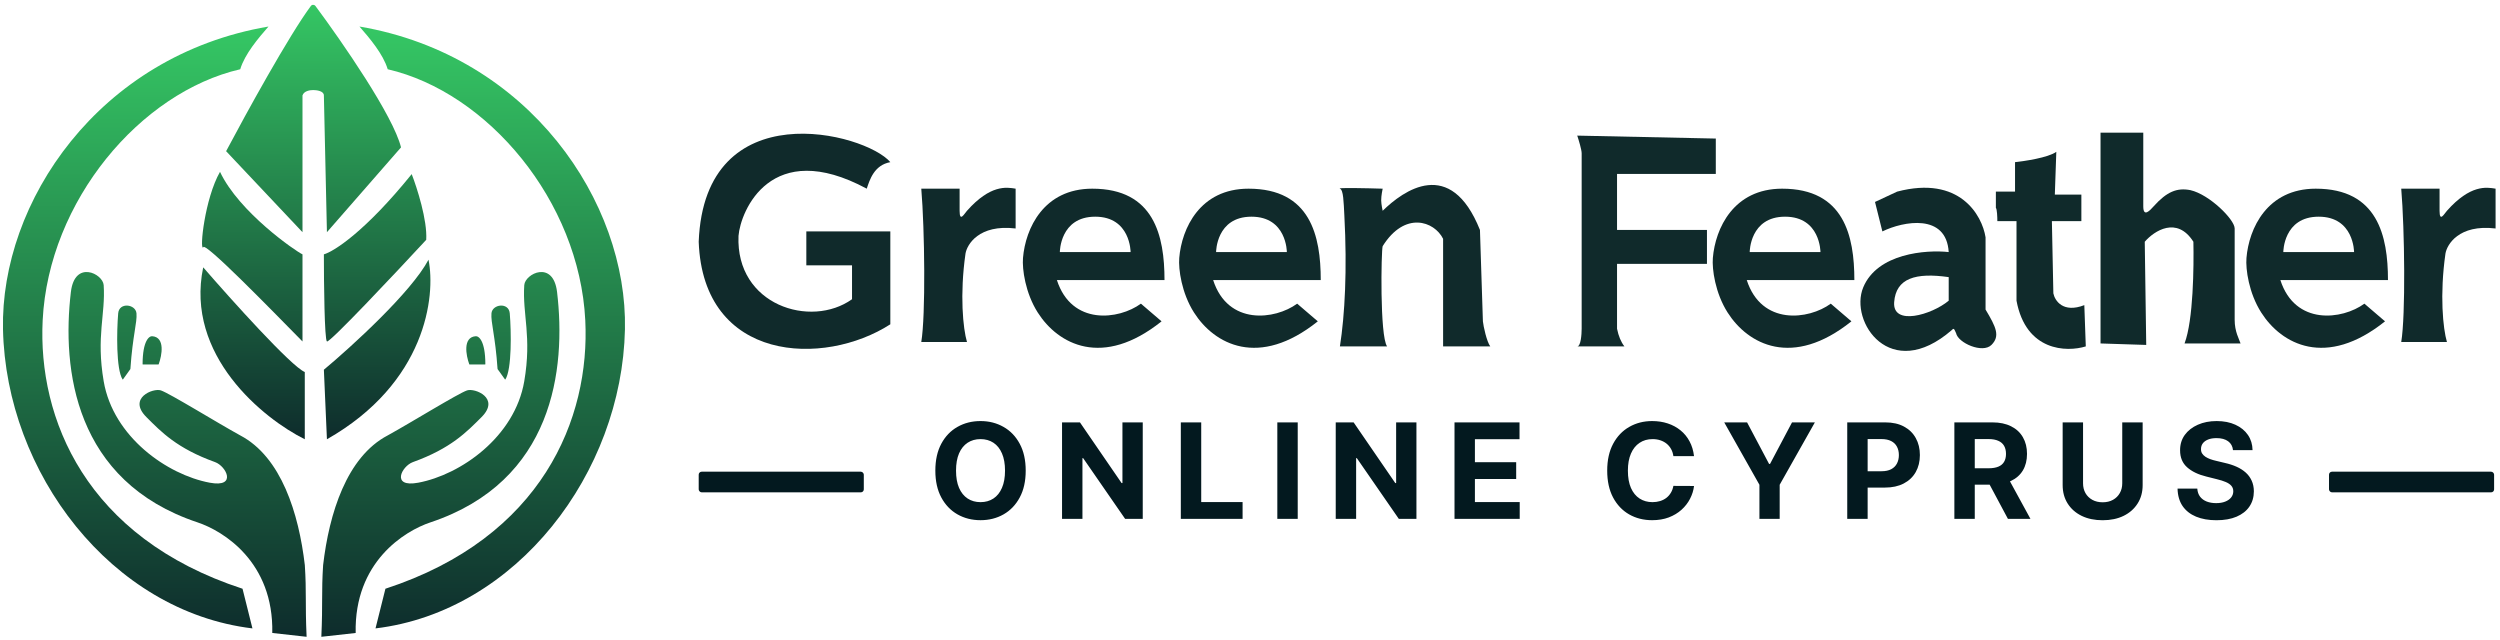
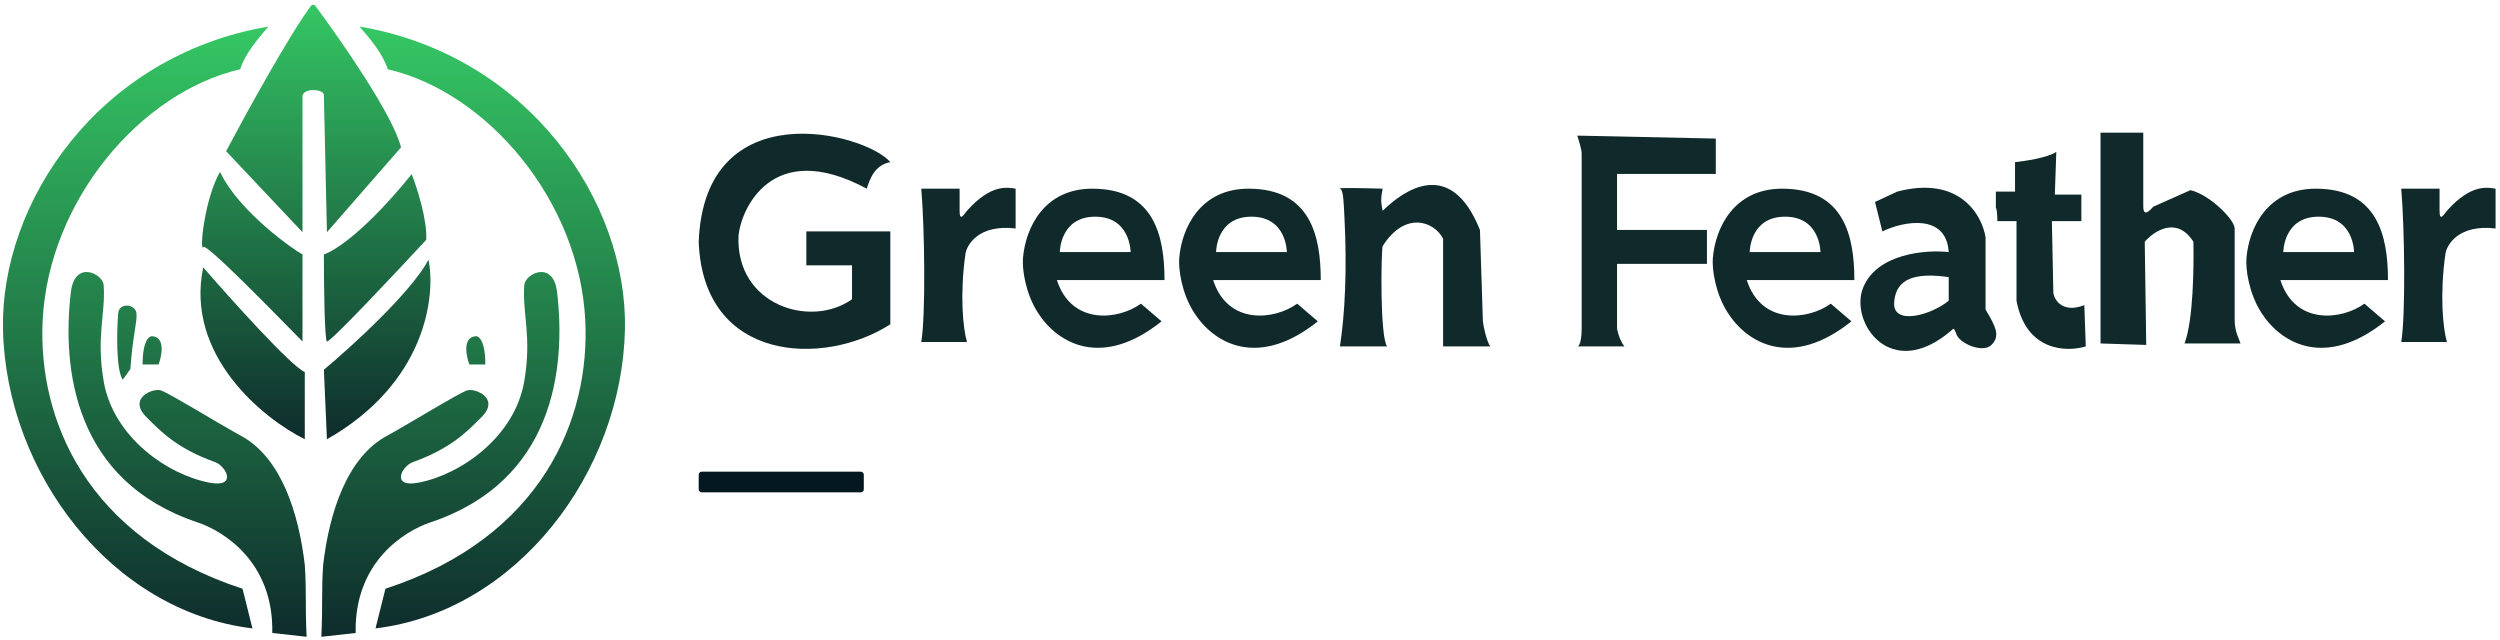
<svg xmlns="http://www.w3.org/2000/svg" width="848" height="217" viewBox="0 0 848 217" fill="none">
  <path d="M104 216L92.356 214.706C92.874 190.643 75.796 180.123 66.998 177.188C25.202 163.242 20.939 125.179 24.044 99.045C25.349 88.059 34.912 92.835 35.17 96.716C35.835 106.686 32.564 114.052 35.17 129.319C38.395 148.208 56.739 161.04 71.138 163.732C80.498 165.483 76.764 158.12 72.949 156.746C60.011 152.089 54.663 146.481 49.661 141.48C43.192 135.011 51.99 131.531 54.577 132.424C57.671 133.492 73.639 143.377 81.488 147.69C95.424 154.996 101.349 174.195 103.397 191.677C104 200.992 103.483 204.615 104 216Z" fill="url(#paint0_linear_142_280)" />
  <path d="M44.227 125.179L41.722 128.685C41.682 128.742 41.6 128.744 41.563 128.686C39.367 125.198 39.575 112.43 40.087 106.29C40.41 102.409 46.036 103.153 46.297 106.29C46.556 109.395 45.003 113.794 44.227 125.179Z" fill="url(#paint1_linear_142_280)" />
  <path d="M53.731 123.626H48.467C48.412 123.626 48.367 123.579 48.367 123.524C48.386 115.539 50.614 113.881 51.731 114.052C56.048 114.464 54.938 120.522 53.825 123.562C53.81 123.602 53.773 123.626 53.731 123.626Z" fill="url(#paint2_linear_142_280)" />
  <path d="M85.628 213.154L82.264 199.699C28.964 182.301 12.802 141.837 14.474 108.619C16.514 68.099 47.649 31.31 81.488 23.49C83.045 18.315 87.615 12.967 91.066 9C33.367 18.832 0.105 68.694 1.018 111.724C2.051 160.347 37.722 207.388 85.628 213.154Z" fill="url(#paint3_linear_142_280)" />
  <path d="M109 216L120.644 214.706C120.126 190.643 137.204 180.123 146.002 177.188C187.798 163.242 192.061 125.179 188.956 99.045C187.651 88.059 178.088 92.835 177.83 96.716C177.165 106.686 180.436 114.052 177.83 129.319C174.605 148.208 156.261 161.04 141.862 163.732C132.502 165.483 136.236 158.12 140.051 156.746C152.989 152.089 158.337 146.481 163.339 141.48C169.808 135.011 161.01 131.531 158.423 132.424C155.329 133.492 139.361 143.377 131.512 147.69C117.576 154.996 111.651 174.195 109.603 191.677C109 200.992 109.517 204.615 109 216Z" fill="url(#paint4_linear_142_280)" />
-   <path d="M168.773 125.179L171.278 128.685C171.318 128.742 171.4 128.744 171.437 128.686C173.633 125.198 173.425 112.43 172.913 106.29C172.59 102.409 166.964 103.153 166.703 106.29C166.444 109.395 167.997 113.794 168.773 125.179Z" fill="url(#paint5_linear_142_280)" />
  <path d="M159.269 123.626H164.533C164.588 123.626 164.633 123.579 164.633 123.524C164.614 115.539 162.386 113.881 161.269 114.052C156.952 114.464 158.062 120.522 159.175 123.562C159.19 123.602 159.227 123.626 159.269 123.626Z" fill="url(#paint6_linear_142_280)" />
  <path d="M127.372 213.154L130.735 199.699C184.036 182.301 200.199 141.837 198.526 108.619C196.486 68.099 165.351 31.31 131.512 23.49C129.955 18.315 125.385 12.967 121.934 9C179.632 18.832 212.895 68.694 211.982 111.724C210.949 160.347 175.278 207.388 127.372 213.154Z" fill="url(#paint7_linear_142_280)" />
  <path d="M105.446 2.026C98.085 11.916 83.36 38.703 76.698 51.284L102.605 78.758V32.362C103.123 30.807 105.195 30.548 106.231 30.548C107.268 30.548 109.858 30.807 109.858 32.362L110.895 78.758L136.024 49.988C133.406 39.311 116.068 14.232 107.006 2.038C106.615 1.511 105.838 1.5 105.446 2.026Z" fill="url(#paint8_linear_142_280)" />
  <path d="M139.651 59.059C123.9 78.551 113.226 85.325 109.858 86.275C109.858 95.865 110.066 115.201 110.895 115.823C111.724 116.445 133.692 93.1 144.573 81.35C144.987 74.715 141.464 63.725 139.651 59.059Z" fill="url(#paint9_linear_142_280)" />
  <path d="M102.605 115.823V86.275C100.325 85.238 81.102 72.019 74.626 58.282C69.445 67.354 67.631 84.979 68.927 83.942C68.927 81.35 91.81 104.851 102.605 115.823Z" fill="url(#paint10_linear_142_280)" />
  <path d="M145.35 88.089C139.547 99.079 119.271 117.551 109.858 125.413L110.895 149C144.469 129.923 147.854 100.444 145.35 88.089Z" fill="url(#paint11_linear_142_280)" />
  <path d="M103.382 149V126.191C98.822 124.325 78.512 101.74 68.927 90.681C62.709 120.54 89.306 142.002 103.382 149Z" fill="url(#paint12_linear_142_280)" />
  <path d="M273.507 78.5V89.999H289.007L289.007 101.499C275 111.5 249.504 103.5 250.503 79.999C251.191 71.555 261.5 46.5 294 64C295 61 296.5 56 301.999 55C293.499 45 239 31 237 82C238.5 123 279.5 124.5 301.999 110V78.5H273.507Z" fill="#102A2B" />
  <path d="M312.5 64C313.667 77.833 314 107 312.5 116H328C326.667 111.5 325.5 100 327.5 86C328 83 332 76 344.5 77.5V64L344.429 63.988C341.413 63.485 335.937 62.571 328 71.5C327.06 72.557 325.5 75.5 325.5 71.5V64H312.5Z" fill="#102A2B" />
  <path fill-rule="evenodd" clip-rule="evenodd" d="M358.5 95H395C395 80 391.5 64 370.5 64C354 64 347.833 77.5 347 87.5C346.684 91.29 347.795 99.387 352 106C358.89 116.834 374 125 394 109L387 103C379.5 108.5 363.5 110.5 358.5 95ZM383.5 85.5H359.5C359.5 85.5 359.5 73.5 371.5 73.5C383.5 73.5 383.5 85.5 383.5 85.5Z" fill="#102A2B" />
  <path fill-rule="evenodd" clip-rule="evenodd" d="M411.5 95H448C448 80 444.5 64 423.5 64C407 64 400.833 77.5 400 87.5C399.684 91.29 400.794 99.388 405 106C411.889 116.834 427 125 447 109L440 103C432.5 108.5 416.5 110.5 411.5 95ZM436.5 85.5H412.5C412.5 85.5 412.5 73.5 424.5 73.5C436.5 73.5 436.5 85.5 436.5 85.5Z" fill="#102A2B" />
  <path d="M456 73C455.757 68.5 455.7 64.4 454.5 64C453.3 63.6 463.667 63.833 469 64C469 64 468.472 66.426 468.5 68C468.524 69.38 469 71.5 469 71.5C476 64.667 492 53 502 78L503 109C503.167 110.667 504.3 115.9 505.5 117.5H489.5V81C486.5 75 476.5 71.5 469 83.5C468.5 85 468 114 470.5 117.5H454.5C456.167 106.833 457 91.5 456 73Z" fill="#102A2B" />
  <path d="M535 117.5H551C549.833 116 549 114 548.5 111.5V89.5H579V78H548.5V59H582V47L535 46C535.5 47.5 536.5 50.8 536.5 52V111.5C536.5 113.5 536.2 117.5 535 117.5Z" fill="#102A2B" />
  <path fill-rule="evenodd" clip-rule="evenodd" d="M592.5 95H629C629 80 625.5 64 604.5 64C588 64 581.833 77.5 581 87.5C580.684 91.29 581.794 99.388 586 106C592.889 116.834 608 125 628 109L621 103C613.5 108.5 597.5 110.5 592.5 95ZM617.5 85.5H593.5C593.5 85.5 593.5 73.5 605.5 73.5C617.5 73.5 617.5 85.5 617.5 85.5Z" fill="#102A2B" />
  <path fill-rule="evenodd" clip-rule="evenodd" d="M661 85.5C653.333 84.667 636.8 85.9 632 97.5C627.2 109.1 641.2 130 662 112C662.578 111.5 662.7 111 663.5 113C664.167 116.333 672.5 120 675.5 117C678.5 114 677.1 111 673.5 105V80.5C672.333 73 664.7 59.4 643.5 65L636 68.5L638.5 78.5C645.667 75 660.2 72.3 661 85.5ZM661 102V94C649.8 92.4 643.102 94.343 642.5 102.5C641.898 110.657 655.167 106.833 661 102Z" fill="#102A2B" />
  <path d="M697 66H706V75H696L696.5 99.5C697 102 699.8 106.3 707 103.5L707.5 117.5C701 119.5 687.2 119.2 684 102V75H677.5C677.5 73.667 677.4 70.9 677 70.5V65H683.5V55C686.667 54.667 694.7 53.5 697.5 51.5L697 66Z" fill="#102A2B" />
-   <path d="M712.5 45V116.5L728 117L727.5 82C730.667 78.333 738.4 73.2 744 82C744.167 90.5 744 108.5 741 116.5H760C759.5 115 758 112.5 758 108.5V77.5C758 74.5 749.5 66 743 64.5C738.435 63.607 735 65 730.5 70L730.418 70.092C729.334 71.298 727 73.898 727 70V45H712.5Z" fill="#102A2B" />
+   <path d="M712.5 45V116.5L728 117L727.5 82C730.667 78.333 738.4 73.2 744 82C744.167 90.5 744 108.5 741 116.5H760C759.5 115 758 112.5 758 108.5V77.5C758 74.5 749.5 66 743 64.5L730.418 70.092C729.334 71.298 727 73.898 727 70V45H712.5Z" fill="#102A2B" />
  <path fill-rule="evenodd" clip-rule="evenodd" d="M773.5 95H810C810 80 806.5 64 785.5 64C769 64 762.833 77.5 762 87.5C761.684 91.29 762.794 99.388 767 106C773.889 116.834 789 125 809 109L802 103C794.5 108.5 778.5 110.5 773.5 95ZM798.5 85.5H774.5C774.5 85.5 774.5 73.5 786.5 73.5C798.5 73.5 798.5 85.5 798.5 85.5Z" fill="#102A2B" />
  <path d="M814.5 64C815.667 77.833 816 107 814.5 116H830C828.667 111.5 827.5 100 829.5 86C830 83 834 76 846.5 77.5V64L846.429 63.988C843.413 63.485 837.937 62.571 830 71.5C829.06 72.557 827.5 75.5 827.5 71.5V64H814.5Z" fill="#102A2B" />
  <rect x="237" y="160" width="56" height="7" rx="1" fill="#03191F" />
-   <rect x="790" y="160" width="56" height="7" rx="1" fill="#03191F" />
-   <path d="M347.919 159.636C347.919 163.205 347.243 166.241 345.89 168.745C344.547 171.249 342.715 173.161 340.392 174.482C338.081 175.792 335.481 176.447 332.594 176.447C329.686 176.447 327.076 175.787 324.764 174.466C322.452 173.145 320.625 171.233 319.283 168.729C317.94 166.225 317.269 163.195 317.269 159.636C317.269 156.067 317.94 153.031 319.283 150.528C320.625 148.024 322.452 146.117 324.764 144.807C327.076 143.486 329.686 142.825 332.594 142.825C335.481 142.825 338.081 143.486 340.392 144.807C342.715 146.117 344.547 148.024 345.89 150.528C347.243 153.031 347.919 156.067 347.919 159.636ZM340.904 159.636C340.904 157.325 340.558 155.375 339.865 153.788C339.183 152.2 338.219 150.996 336.973 150.176C335.726 149.356 334.267 148.946 332.594 148.946C330.922 148.946 329.462 149.356 328.216 150.176C326.969 150.996 326 152.2 325.307 153.788C324.625 155.375 324.284 157.325 324.284 159.636C324.284 161.948 324.625 163.898 325.307 165.485C326 167.072 326.969 168.276 328.216 169.097C329.462 169.917 330.922 170.327 332.594 170.327C334.267 170.327 335.726 169.917 336.973 169.097C338.219 168.276 339.183 167.072 339.865 165.485C340.558 163.898 340.904 161.948 340.904 159.636ZM387.619 143.273V176H381.642L367.404 155.402H367.164V176H360.245V143.273H366.317L380.444 163.855H380.731V143.273H387.619ZM400.535 176V143.273H407.455V170.295H421.485V176H400.535ZM440.187 143.273V176H433.268V143.273H440.187ZM480.454 143.273V176H474.477L460.239 155.402H459.999V176H453.08V143.273H459.152L473.279 163.855H473.567V143.273H480.454ZM493.371 176V143.273H515.423V148.978H500.29V156.776H514.289V162.481H500.29V170.295H515.487V176H493.371ZM574.616 154.73H567.616C567.489 153.825 567.227 153.021 566.833 152.317C566.439 151.604 565.933 150.996 565.315 150.496C564.697 149.995 563.984 149.612 563.174 149.345C562.375 149.079 561.507 148.946 560.569 148.946C558.875 148.946 557.4 149.366 556.143 150.208C554.886 151.039 553.911 152.254 553.218 153.852C552.526 155.439 552.18 157.367 552.18 159.636C552.18 161.969 552.526 163.93 553.218 165.517C553.921 167.104 554.902 168.303 556.159 169.113C557.416 169.922 558.87 170.327 560.521 170.327C561.448 170.327 562.306 170.205 563.094 169.96C563.893 169.714 564.601 169.358 565.219 168.889C565.837 168.409 566.349 167.829 566.753 167.147C567.169 166.465 567.457 165.687 567.616 164.814L574.616 164.846C574.435 166.348 573.982 167.797 573.257 169.192C572.544 170.577 571.579 171.819 570.365 172.916C569.161 174.002 567.723 174.865 566.05 175.505C564.388 176.133 562.508 176.447 560.409 176.447C557.49 176.447 554.88 175.787 552.579 174.466C550.289 173.145 548.477 171.233 547.146 168.729C545.825 166.225 545.164 163.195 545.164 159.636C545.164 156.067 545.835 153.031 547.178 150.528C548.52 148.024 550.342 146.117 552.643 144.807C554.944 143.486 557.533 142.825 560.409 142.825C562.306 142.825 564.063 143.092 565.683 143.624C567.313 144.157 568.756 144.935 570.013 145.957C571.27 146.969 572.293 148.211 573.082 149.681C573.881 151.151 574.392 152.834 574.616 154.73ZM584.86 143.273H592.61L600.073 157.367H600.393L607.855 143.273H615.606L603.668 164.43V176H596.797V164.43L584.86 143.273ZM626.585 176V143.273H639.497C641.979 143.273 644.094 143.747 645.841 144.695C647.588 145.632 648.92 146.937 649.836 148.61C650.763 150.272 651.226 152.19 651.226 154.363C651.226 156.536 650.757 158.454 649.82 160.116C648.882 161.778 647.524 163.072 645.745 163.999C643.977 164.926 641.835 165.389 639.321 165.389H631.091V159.844H638.202C639.534 159.844 640.631 159.615 641.494 159.157C642.368 158.688 643.018 158.044 643.444 157.223C643.881 156.392 644.099 155.439 644.099 154.363C644.099 153.276 643.881 152.328 643.444 151.518C643.018 150.698 642.368 150.064 641.494 149.617C640.621 149.159 639.513 148.93 638.17 148.93H633.504V176H626.585ZM662.921 176V143.273H675.833C678.304 143.273 680.414 143.715 682.161 144.599C683.919 145.473 685.256 146.714 686.172 148.322C687.099 149.92 687.562 151.801 687.562 153.963C687.562 156.137 687.093 158.006 686.156 159.572C685.218 161.128 683.86 162.321 682.081 163.152C680.312 163.983 678.171 164.398 675.657 164.398H667.012V158.837H674.538C675.859 158.837 676.956 158.656 677.83 158.294C678.704 157.932 679.354 157.388 679.78 156.664C680.216 155.94 680.435 155.039 680.435 153.963C680.435 152.877 680.216 151.961 679.78 151.215C679.354 150.469 678.698 149.904 677.814 149.521C676.941 149.127 675.838 148.93 674.506 148.93H669.84V176H662.921ZM680.595 161.107L688.729 176H681.09L673.132 161.107H680.595ZM719.867 143.273H726.786V164.526C726.786 166.913 726.216 169.001 725.076 170.79C723.947 172.58 722.365 173.976 720.33 174.977C718.295 175.968 715.925 176.463 713.219 176.463C710.502 176.463 708.127 175.968 706.092 174.977C704.057 173.976 702.475 172.58 701.346 170.79C700.217 169.001 699.652 166.913 699.652 164.526V143.273H706.571V163.935C706.571 165.181 706.843 166.289 707.386 167.259C707.94 168.228 708.718 168.99 709.719 169.544C710.721 170.098 711.887 170.375 713.219 170.375C714.561 170.375 715.728 170.098 716.719 169.544C717.72 168.99 718.492 168.228 719.036 167.259C719.59 166.289 719.867 165.181 719.867 163.935V143.273ZM757.433 152.685C757.305 151.396 756.756 150.395 755.787 149.681C754.818 148.967 753.502 148.61 751.84 148.61C750.711 148.61 749.757 148.77 748.979 149.089C748.202 149.398 747.605 149.83 747.19 150.384C746.785 150.938 746.582 151.566 746.582 152.27C746.561 152.855 746.684 153.367 746.95 153.804C747.227 154.24 747.605 154.619 748.085 154.938C748.564 155.247 749.118 155.519 749.746 155.753C750.375 155.977 751.046 156.169 751.76 156.328L754.7 157.032C756.128 157.351 757.438 157.777 758.631 158.31C759.825 158.843 760.858 159.498 761.732 160.276C762.605 161.053 763.282 161.969 763.761 163.024C764.251 164.079 764.501 165.288 764.512 166.652C764.501 168.654 763.99 170.391 762.978 171.861C761.977 173.321 760.528 174.455 758.631 175.265C756.746 176.064 754.471 176.463 751.808 176.463C749.166 176.463 746.865 176.059 744.905 175.249C742.955 174.439 741.432 173.241 740.334 171.653C739.248 170.055 738.678 168.079 738.624 165.725H745.32C745.395 166.822 745.709 167.738 746.263 168.473C746.827 169.198 747.579 169.746 748.516 170.119C749.464 170.482 750.535 170.663 751.728 170.663C752.9 170.663 753.917 170.492 754.78 170.151C755.654 169.81 756.33 169.336 756.81 168.729C757.289 168.122 757.529 167.424 757.529 166.636C757.529 165.901 757.31 165.283 756.874 164.782C756.447 164.281 755.819 163.855 754.988 163.504C754.168 163.152 753.161 162.832 751.968 162.545L748.404 161.65C745.645 160.979 743.466 159.929 741.868 158.502C740.27 157.074 739.477 155.151 739.487 152.733C739.477 150.751 740.004 149.02 741.069 147.539C742.145 146.059 743.621 144.903 745.496 144.072C747.371 143.241 749.501 142.825 751.888 142.825C754.317 142.825 756.437 143.241 758.248 144.072C760.07 144.903 761.487 146.059 762.499 147.539C763.511 149.02 764.033 150.735 764.065 152.685H757.433Z" fill="#03191F" />
  <defs>
    <linearGradient id="paint0_linear_142_280" x1="52.5" y1="9" x2="52.5" y2="216" gradientUnits="userSpaceOnUse">
      <stop stop-color="#35C764" />
      <stop offset="1" stop-color="#0E2C2C" />
    </linearGradient>
    <linearGradient id="paint1_linear_142_280" x1="52.5" y1="9" x2="52.5" y2="216" gradientUnits="userSpaceOnUse">
      <stop stop-color="#35C764" />
      <stop offset="1" stop-color="#0E2C2C" />
    </linearGradient>
    <linearGradient id="paint2_linear_142_280" x1="52.5" y1="9" x2="52.5" y2="216" gradientUnits="userSpaceOnUse">
      <stop stop-color="#35C764" />
      <stop offset="1" stop-color="#0E2C2C" />
    </linearGradient>
    <linearGradient id="paint3_linear_142_280" x1="52.5" y1="9" x2="52.5" y2="216" gradientUnits="userSpaceOnUse">
      <stop stop-color="#35C764" />
      <stop offset="1" stop-color="#0E2C2C" />
    </linearGradient>
    <linearGradient id="paint4_linear_142_280" x1="160.5" y1="9" x2="160.5" y2="216" gradientUnits="userSpaceOnUse">
      <stop stop-color="#35C764" />
      <stop offset="1" stop-color="#0E2C2C" />
    </linearGradient>
    <linearGradient id="paint5_linear_142_280" x1="160.5" y1="9" x2="160.5" y2="216" gradientUnits="userSpaceOnUse">
      <stop stop-color="#35C764" />
      <stop offset="1" stop-color="#0E2C2C" />
    </linearGradient>
    <linearGradient id="paint6_linear_142_280" x1="160.5" y1="9" x2="160.5" y2="216" gradientUnits="userSpaceOnUse">
      <stop stop-color="#35C764" />
      <stop offset="1" stop-color="#0E2C2C" />
    </linearGradient>
    <linearGradient id="paint7_linear_142_280" x1="160.5" y1="9" x2="160.5" y2="216" gradientUnits="userSpaceOnUse">
      <stop stop-color="#35C764" />
      <stop offset="1" stop-color="#0E2C2C" />
    </linearGradient>
    <linearGradient id="paint8_linear_142_280" x1="107" y1="1" x2="107" y2="149" gradientUnits="userSpaceOnUse">
      <stop stop-color="#35C764" />
      <stop offset="1" stop-color="#0E2C2C" />
    </linearGradient>
    <linearGradient id="paint9_linear_142_280" x1="107" y1="1" x2="107" y2="149" gradientUnits="userSpaceOnUse">
      <stop stop-color="#35C764" />
      <stop offset="1" stop-color="#0E2C2C" />
    </linearGradient>
    <linearGradient id="paint10_linear_142_280" x1="107" y1="1" x2="107" y2="149" gradientUnits="userSpaceOnUse">
      <stop stop-color="#35C764" />
      <stop offset="1" stop-color="#0E2C2C" />
    </linearGradient>
    <linearGradient id="paint11_linear_142_280" x1="107" y1="1" x2="107" y2="149" gradientUnits="userSpaceOnUse">
      <stop stop-color="#35C764" />
      <stop offset="1" stop-color="#0E2C2C" />
    </linearGradient>
    <linearGradient id="paint12_linear_142_280" x1="107" y1="1" x2="107" y2="149" gradientUnits="userSpaceOnUse">
      <stop stop-color="#35C764" />
      <stop offset="1" stop-color="#0E2C2C" />
    </linearGradient>
  </defs>
</svg>